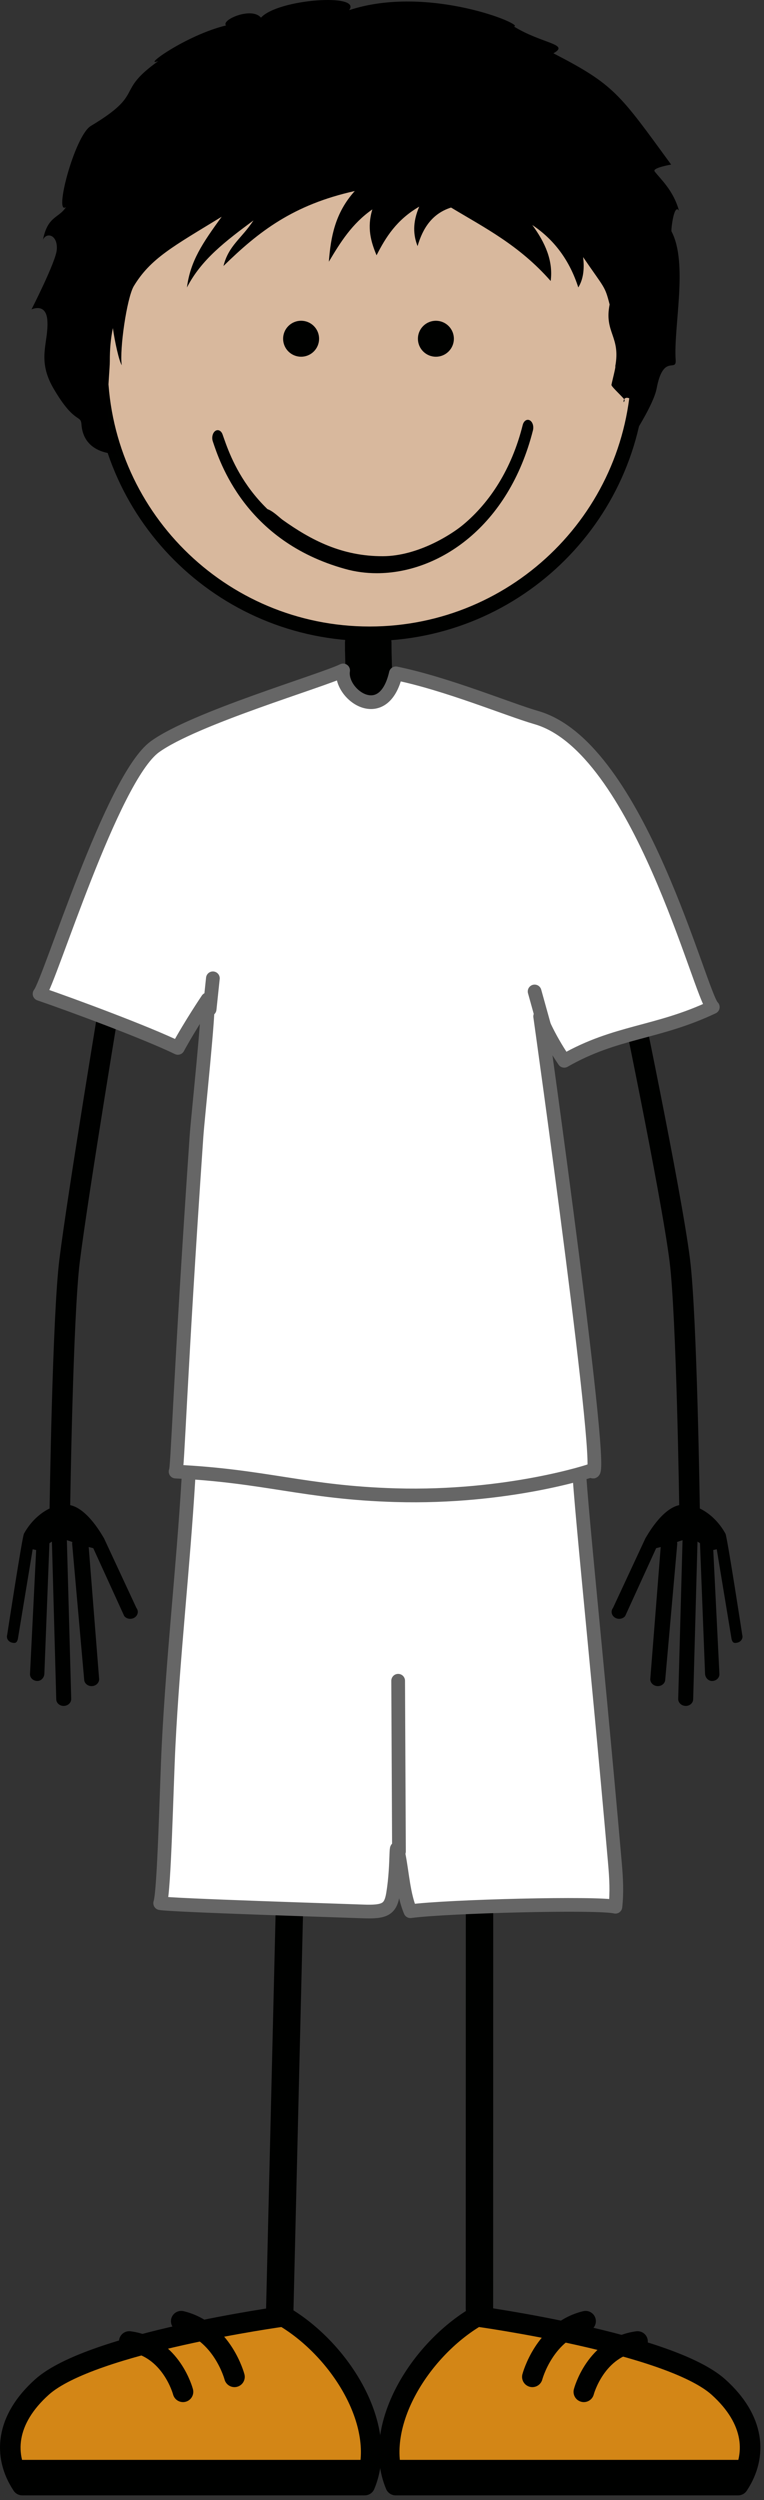
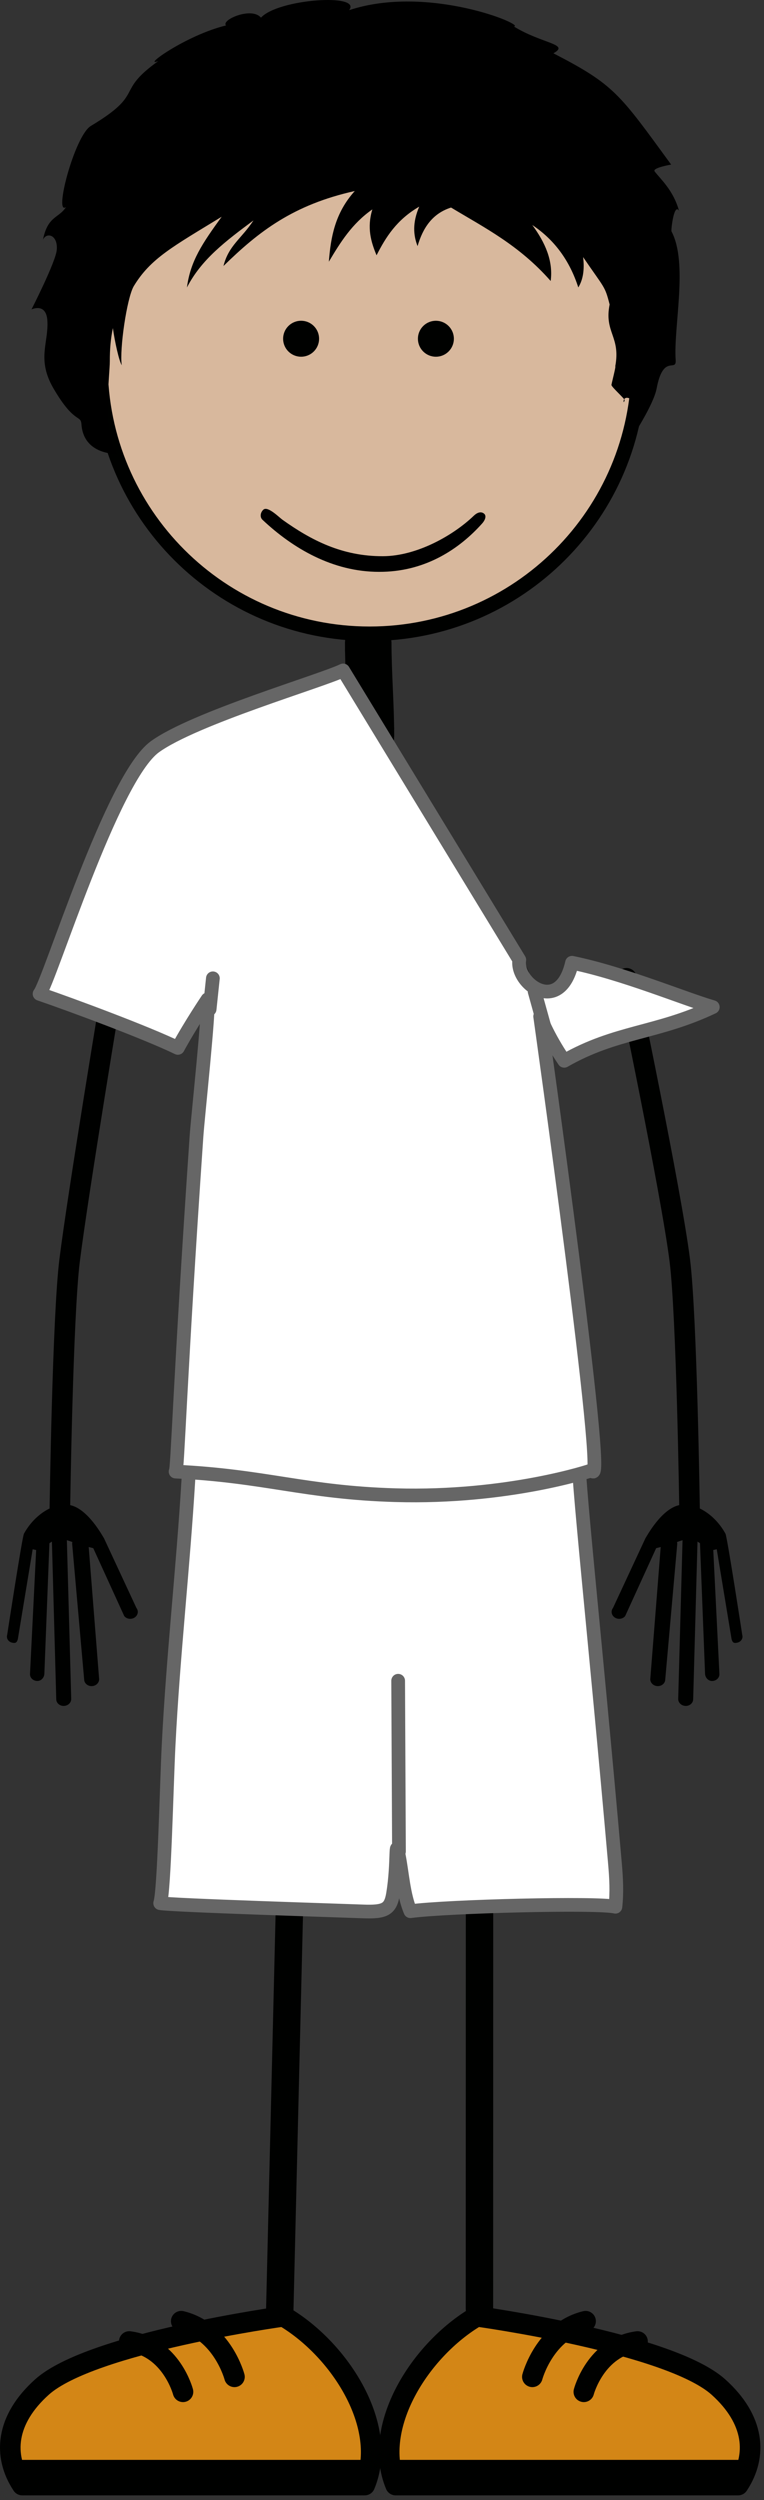
<svg xmlns="http://www.w3.org/2000/svg" width="158px" height="517px" viewBox="0 0 158 517">
  <rect x="0" y="0" width="158" height="517" fill="#333333" stroke="none" />
  <g transform="translate(0,517) scale(1,-1)">
    <g id="Layer 1">
      <path id="skin" d="M20.786 441.587c0.000-30.730 24.913-55.644 55.646-55.644c30.732 0.000 55.644 24.914 55.644 55.644c0.000 30.735-24.911 55.648-55.644 55.648c-30.733 0.001-55.646-24.913-55.646-55.648L20.786 441.587Z" stroke="rgb(0%,0.392%,0%)" stroke-width="3" fill="rgb(84.706%,72.157%,61.569%)" />
      <path id="" d="M4.956 199.854c2.288 4.144 6.311 6.416 9.318 5.945c3.855-0.600 7.026-6.625 7.224-6.881L28.211 184.491c0.495-0.629 0.334-1.512-0.362-1.974c-0.696-0.462-1.663-0.326-2.157 0.301L19.289 196.85L18.344 197.095L20.488 169.959c0.120-0.773-0.466-1.496-1.311-1.616c-0.505-0.073-0.983 0.085-1.321 0.391c-0.226 0.204-0.383 0.475-0.434 0.790L14.936 197.6c-0.029 0.177-0.009 0.353 0.036 0.521c-0.411 0.152-0.796 0.281-1.144 0.380L14.729 165.694c0.019-0.780-0.657-1.435-1.511-1.461c-0.443-0.017-0.849 0.140-1.135 0.401c-0.270 0.244-0.442 0.582-0.450 0.961L10.737 198.217c-1.188-0.851-0.403 0.130-0.525-0.521L9.172 170.81c-0.073-0.779-0.704-1.478-1.553-1.418c-0.379 0.026-0.715 0.175-0.965 0.403c-0.312 0.281-0.487 0.680-0.446 1.111L7.477 196.467L6.756 196.63L3.687 178.026c-0.212-0.696-0.454-0.890-1.213-0.707c-0.246 0.059-0.461 0.177-0.629 0.330c-0.349 0.317-0.505 0.793-0.363 1.264c-0.001-0.002 3.138 20.458 3.474 20.941Z" fill="rgb(0%,0.392%,0%)" />
      <path id="" d="M23.328 313.653c0.000 0.000-7.169-43.148-8.938-57.350c-1.438-11.555-2.005-51.064-2.005-51.064" stroke="rgb(0%,0.392%,0%)" stroke-width="4.252" stroke-linecap="round" stroke-linejoin="round" fill="none" />
      <path id="" d="M150.026 199.854c-2.285 4.144-6.308 6.416-9.318 5.945c-3.853-0.600-7.023-6.625-7.221-6.881L126.774 184.491c-0.497-0.629-0.334-1.512 0.361-1.974c0.694-0.462 1.661-0.326 2.156 0.301L135.694 196.85L136.638 197.095L134.496 169.959c-0.122-0.773 0.466-1.496 1.310-1.616c0.506-0.073 0.984 0.085 1.320 0.391c0.227 0.204 0.385 0.475 0.434 0.790L140.049 197.6c0.026 0.177 0.007 0.353-0.036 0.521c0.411 0.152 0.793 0.281 1.142 0.380L140.256 165.694c-0.019-0.780 0.657-1.435 1.510-1.461c0.443-0.017 0.849 0.140 1.134 0.401c0.271 0.244 0.442 0.582 0.452 0.961L144.248 198.217c1.187-0.851 0.403 0.130 0.522-0.521L145.813 170.81c0.073-0.779 0.702-1.478 1.551-1.418c0.379 0.026 0.717 0.175 0.965 0.403c0.313 0.281 0.486 0.680 0.445 1.111L147.508 196.467L148.227 196.63L151.298 178.026c0.210-0.696 0.452-0.890 1.211-0.707c0.248 0.059 0.462 0.177 0.631 0.330c0.346 0.317 0.505 0.793 0.362 1.264c0.001-0.002-3.138 20.458-3.476 20.941Z" fill="rgb(0%,0.392%,0%)" />
      <path id="" d="M129.572 314.696c0.000 0.000 9.251-44.191 11.022-58.392c1.437-11.555 2.004-51.064 2.004-51.064" stroke="rgb(0%,0.392%,0%)" stroke-width="4.252" stroke-linecap="round" stroke-linejoin="round" fill="none" />
      <path id="" d="M60.505 149.153L57.843 38.724" stroke="rgb(0%,0.392%,0%)" stroke-width="5.669" stroke-linecap="round" stroke-linejoin="round" fill="none" />
      <path id="" d="M99.172 144.84L99.151 39.583" stroke="rgb(0%,0.392%,0%)" stroke-width="5.669" stroke-linecap="round" stroke-linejoin="round" fill="none" />
      <path id="" d="M73.918 364.6c0.000 3.254-0.142 6.574-0.278 9.782c-0.139 3.252-0.285 6.613-0.285 9.949L73.355 384.331c0.000 1.258 1.256 0.188 2.797 0.188c1.545 0.000 2.795 1.071 2.795-0.188L78.947 384.331c0.000-3.258 0.142-6.580 0.280-9.790c0.143-3.250 0.281-6.607 0.281-9.941L79.508 364.6c0.000-1.256-1.250-2.271-2.795-2.271c-1.545 0.000-2.795 1.015-2.795 2.271L73.918 364.6Z" stroke="rgb(0%,0.392%,0%)" stroke-width="4.03" fill="rgb(0%,0.392%,0%)" />
      <path id="" d="M107.488 316.78L111.708 306.819" stroke="rgb(0%,0%,0%)" stroke-width="2.835" stroke-linecap="round" stroke-linejoin="round" fill="rgb(39.216%,73.725%,27.451%)" />
      <path id="" d="M75.437 3.108c5.020 11.958-4.999 27.971-16.803 34.899c0.000 0.000-39.738-5.447-49.961-14.628c-7.482-6.723-8.127-14.159-4.076-20.271L75.437 3.108Z" stroke="rgb(0%,0.392%,0%)" stroke-width="4.252" stroke-linecap="round" stroke-linejoin="round" fill="rgb(82.745%,52.549%,8.627%)" />
      <path id="" d="M77.267 2.066L4.317 2.066L1.19 8.319L77.267 8.319L77.267 2.066Z" fill="rgb(0%,0.392%,0%)" />
      <path id="" d="M81.815 3.108c-5.020 11.958 4.999 27.971 16.801 34.899c0.000 0.000 39.741-5.447 49.961-14.628c7.484-6.723 8.130-14.159 4.079-20.271L81.815 3.108Z" stroke="rgb(0%,0.392%,0%)" stroke-width="4.252" stroke-linecap="round" stroke-linejoin="round" fill="rgb(82.745%,52.549%,8.627%)" />
      <path id="" d="M79.985 2.066L154.384 2.066L156.062 8.319L79.985 8.319L79.985 2.066Z" fill="rgb(0%,0.392%,0%)" />
      <path id="" d="M91.715 445.38c0.867 0.867 0.867 2.272 0.000 3.138c-0.867 0.867-2.272 0.867-3.138 0.000c-0.867-0.867-0.867-2.272 0.000-3.138c0.867-0.867 2.272-0.867 3.138 0.000Z" stroke="rgb(0%,0.392%,0%)" stroke-width="3" fill="rgb(0%,0.392%,0%)" />
      <path id="" d="M63.839 445.381c0.867 0.867 0.867 2.273 0.000 3.140c-0.867 0.867-2.273 0.867-3.140 0.000c-0.867-0.867-0.867-2.273 0.000-3.140c0.867-0.867 2.273-0.867 3.140 0.000Z" stroke="rgb(0%,0.392%,0%)" stroke-width="3" fill="rgb(0%,0.392%,0%)" />
      <path id="" d="M37.479 37c8.528-2.058 11.012-11.508 11.012-11.508" stroke="rgb(0%,0.392%,0%)" stroke-width="4.252" stroke-linecap="round" stroke-linejoin="round" fill="none" />
      <path id="" d="M26.735 32.803c8.695-1.160 11.111-10.409 11.111-10.409" stroke="rgb(0%,0.392%,0%)" stroke-width="4.252" stroke-linecap="round" stroke-linejoin="round" fill="none" />
      <path id="" d="M121.104 37c-8.528-2.058-11.010-11.508-11.010-11.508" stroke="rgb(0%,0.392%,0%)" stroke-width="4.252" stroke-linecap="round" stroke-linejoin="round" fill="none" />
      <path id="" d="M131.849 32.803c-8.697-1.160-11.111-10.409-11.111-10.409" stroke="rgb(0%,0.392%,0%)" stroke-width="4.252" stroke-linecap="round" stroke-linejoin="round" fill="none" />
      <path id="" d="M38.821 215.984c0.000 0.000 0.322-1.897 0.141-4.932c-1.097-18.331-3.167-36.499-4.091-54.905c-0.432-8.607-0.890-30.156-1.745-32.703c1.963-0.436 38.289-1.563 41.861-1.706c4.622-0.179 5.760 0.403 6.295 3.625c1.062 6.426 0.340 12.361 1.228 7.730c0.680-3.552 0.948-7.957 2.361-11.311c7.730 1.028 39.007 1.804 42.399 0.920c0.332 3.031 0.165 5.964-0.092 8.932c-4.055 46.466-8.014 82.131-7.526 85.312c0.108 0.679-80.831-0.962-80.831-0.962L38.821 215.984Z" stroke="rgb(40%,40%,40%)" stroke-width="2.835" stroke-linecap="round" stroke-linejoin="round" fill="rgb(100%,100%,100%)" />
      <path id="" d="M82.51 134.136L82.341 169.438" stroke="rgb(40%,40%,40%)" stroke-width="2.835" stroke-linecap="round" stroke-linejoin="round" fill="none" />
-       <path id="" d="M70.961 378.359c-4.614-2.221-30.784-9.878-38.928-15.781c-8.923-6.475-21.744-48.512-23.851-51.101c6.922-2.373 22.239-8.074 28.600-11.174c2.662 4.887 6.141 10.041 6.141 10.041c0.460-1.518-2.000-24.166-2.287-28.345c-3.454-50.367-3.910-69.329-4.326-69.306c18.606-0.883 26.776-4.343 45.492-4.883c23.256-0.669 40.470 5.066 40.594 5.162c3.394-6.353-10.688 93.847-10.688 93.847c0.000 0.000 1.395-3.904 4.975-9.184c10.721 6.147 19.251 5.661 30.727 11.109c-2.545 2.054-15.209 53.678-36.432 59.847c-5.975 1.736-18.536 7.006-29.112 9.167c-2.512-10.972-11.687-4.379-10.905 0.601L70.961 378.359Z" stroke="rgb(40%,40%,40%)" stroke-width="2.835" stroke-linecap="round" stroke-linejoin="round" fill="rgb(100%,100%,100%)" />
+       <path id="" d="M70.961 378.359c-4.614-2.221-30.784-9.878-38.928-15.781c-8.923-6.475-21.744-48.512-23.851-51.101c6.922-2.373 22.239-8.074 28.600-11.174c2.662 4.887 6.141 10.041 6.141 10.041c0.460-1.518-2.000-24.166-2.287-28.345c-3.454-50.367-3.910-69.329-4.326-69.306c18.606-0.883 26.776-4.343 45.492-4.883c23.256-0.669 40.470 5.066 40.594 5.162c3.394-6.353-10.688 93.847-10.688 93.847c0.000 0.000 1.395-3.904 4.975-9.184c10.721 6.147 19.251 5.661 30.727 11.109c-5.975 1.736-18.536 7.006-29.112 9.167c-2.512-10.972-11.687-4.379-10.905 0.601L70.961 378.359Z" stroke="rgb(40%,40%,40%)" stroke-width="2.835" stroke-linecap="round" stroke-linejoin="round" fill="rgb(100%,100%,100%)" />
      <path id="" d="M112.699 304.274L110.56 311.977" stroke="rgb(40%,40%,40%)" stroke-width="2.835" stroke-linecap="round" stroke-linejoin="round" fill="rgb(100%,100%,100%)" />
      <path id="" d="M43.353 308.307L44.026 314.696" stroke="rgb(40%,40%,40%)" stroke-width="2.835" stroke-linecap="round" stroke-linejoin="round" fill="rgb(100%,100%,100%)" />
      <path id="" d="M140.421 473.415c-1.164 4.264-3.877 6.590-5.039 8.141c-0.554 0.740 3.413 1.410 3.413 1.410c-10.727 14.696-11.718 16.491-24.348 23.012c3.491 1.940-2.326 1.940-8.170 5.542c2.593 0.206-17.665 8.797-34.083 3.375c2.762 3.550-14.730 2.326-18.221-1.550c-1.938 2.326-8.342-0.487-7.222-1.604c-8.360-2.041-17.580-8.773-14.002-7.364c-9.172-6.529-2.497-6.557-14.001-13.445c-3.351-2.132-7.674-18.667-5.091-16.740c-1.434-2.330-3.780-1.774-4.775-6.785c0.696 1.640 3.116 1.095 2.859-2.068c-0.201-2.485-5.225-12.324-5.225-12.324c0.000 0.000 3.088 1.502 3.289-2.418c0.236-4.547-2.221-7.946 1.254-13.913c4.297-7.382 5.650-5.415 5.780-7.380c0.371-5.574 5.569-6.177 7.403-6.177c-3.120 4.928-1.521 16.423-1.532 19.163c-0.009 2.503 0.187 4.743 0.637 6.866c0.379-2.764 1.278-6.846 1.834-7.680c-0.486 3.308 1.044 13.791 2.450 16.293c3.482 5.803 8.132 8.241 18.215 14.413c-3.987-5.507-6.462-9.125-7.187-14.631c2.996 5.826 7.988 9.570 13.766 13.874c-2.453-3.768-5.142-5.160-6.209-9.433c7.302 7.158 14.438 12.672 27.157 15.507c-4.105-4.555-4.971-9.556-5.365-14.620c2.358 3.960 4.776 7.886 9.000 10.823c-1.157-3.800-0.293-6.712 0.867-9.493c1.899 3.734 4.146 7.345 8.828 10.064c-1.415-3.293-1.240-5.888-0.347-8.166c1.096 3.768 3.058 6.741 6.925 7.975c6.993-4.215 14.091-7.783 20.603-15.190c0.547 4.146-1.126 7.942-3.809 11.583c4.560-3.039 7.732-7.342 9.520-12.912c0.994 1.609 1.315 3.709 0.996 6.276c4.463-6.551 4.479-5.878 5.485-9.804c-1.163-5.815 2.326-6.591 1.162-12.794c0.222 0.143-0.927-4.126-0.775-3.876c0.036-0.414 2.762-2.854 2.713-3.101c-0.267-1.382-0.627 1.269 1.254 0.231c-0.004-0.110-0.006-0.223-0.011-0.332c-0.121-2.774-0.657-9.186-1.864-11.036c2.636 4.040 6.628 10.288 7.246 13.558c1.372 7.279 4.120 3.212 3.933 5.874c-0.479 6.823 2.624 20.003-0.865 26.593c-0.127 0.243 0.515 5.946 1.552 4.263L140.421 473.415Z" fill="rgb(0%,0%,0%)" />
-       <path id="mouth_2" d="M71.34 399.36c-20.690 5.753-25.949 22.254-27.327 26.362L44.013 425.722c-0.277 0.794-0.049 1.762 0.504 2.156L44.517 427.878c0.560 0.397 1.234 0.073 1.512-0.723L46.029 427.155c1.433-3.970 5.788-18.896 25.746-24.636L71.775 402.519c1.961-0.553 4.033-0.836 6.154-0.836L77.928 401.683c12.112 0.000 25.607 9.142 30.173 27.437L108.102 429.12c0.209 0.836 0.853 1.273 1.439 0.971L109.541 430.092c0.586-0.299 0.888-1.217 0.681-2.058L110.222 428.034c-5.036-19.948-19.468-29.569-32.293-29.569L77.928 398.465c-2.258-0.001-4.477 0.298-6.589 0.895L71.34 399.36Z" fill="rgb(0%,0.392%,0%)" />
      <path id="mouth_1" d="M78.373 398.748c-9.540 0.000-17.788 4.829-24.088 10.763c-0.604 0.568-0.424 1.571 0.204 2.111c0.896 0.771 3.241-1.613 3.914-2.093c5.981-4.267 12.362-7.575 20.786-7.549c7.045 0.022 14.600 4.334 18.815 8.388c0.598 0.574 1.388 0.945 2.056 0.453c0.667-0.491 0.208-1.450-0.346-2.068c-4.757-5.322-11.583-9.757-20.432-9.993c-0.304-0.008-0.607-0.012-0.910-0.012L78.373 398.748Z" fill="rgb(0%,0%,0%)" />
    </g>
  </g>
</svg>